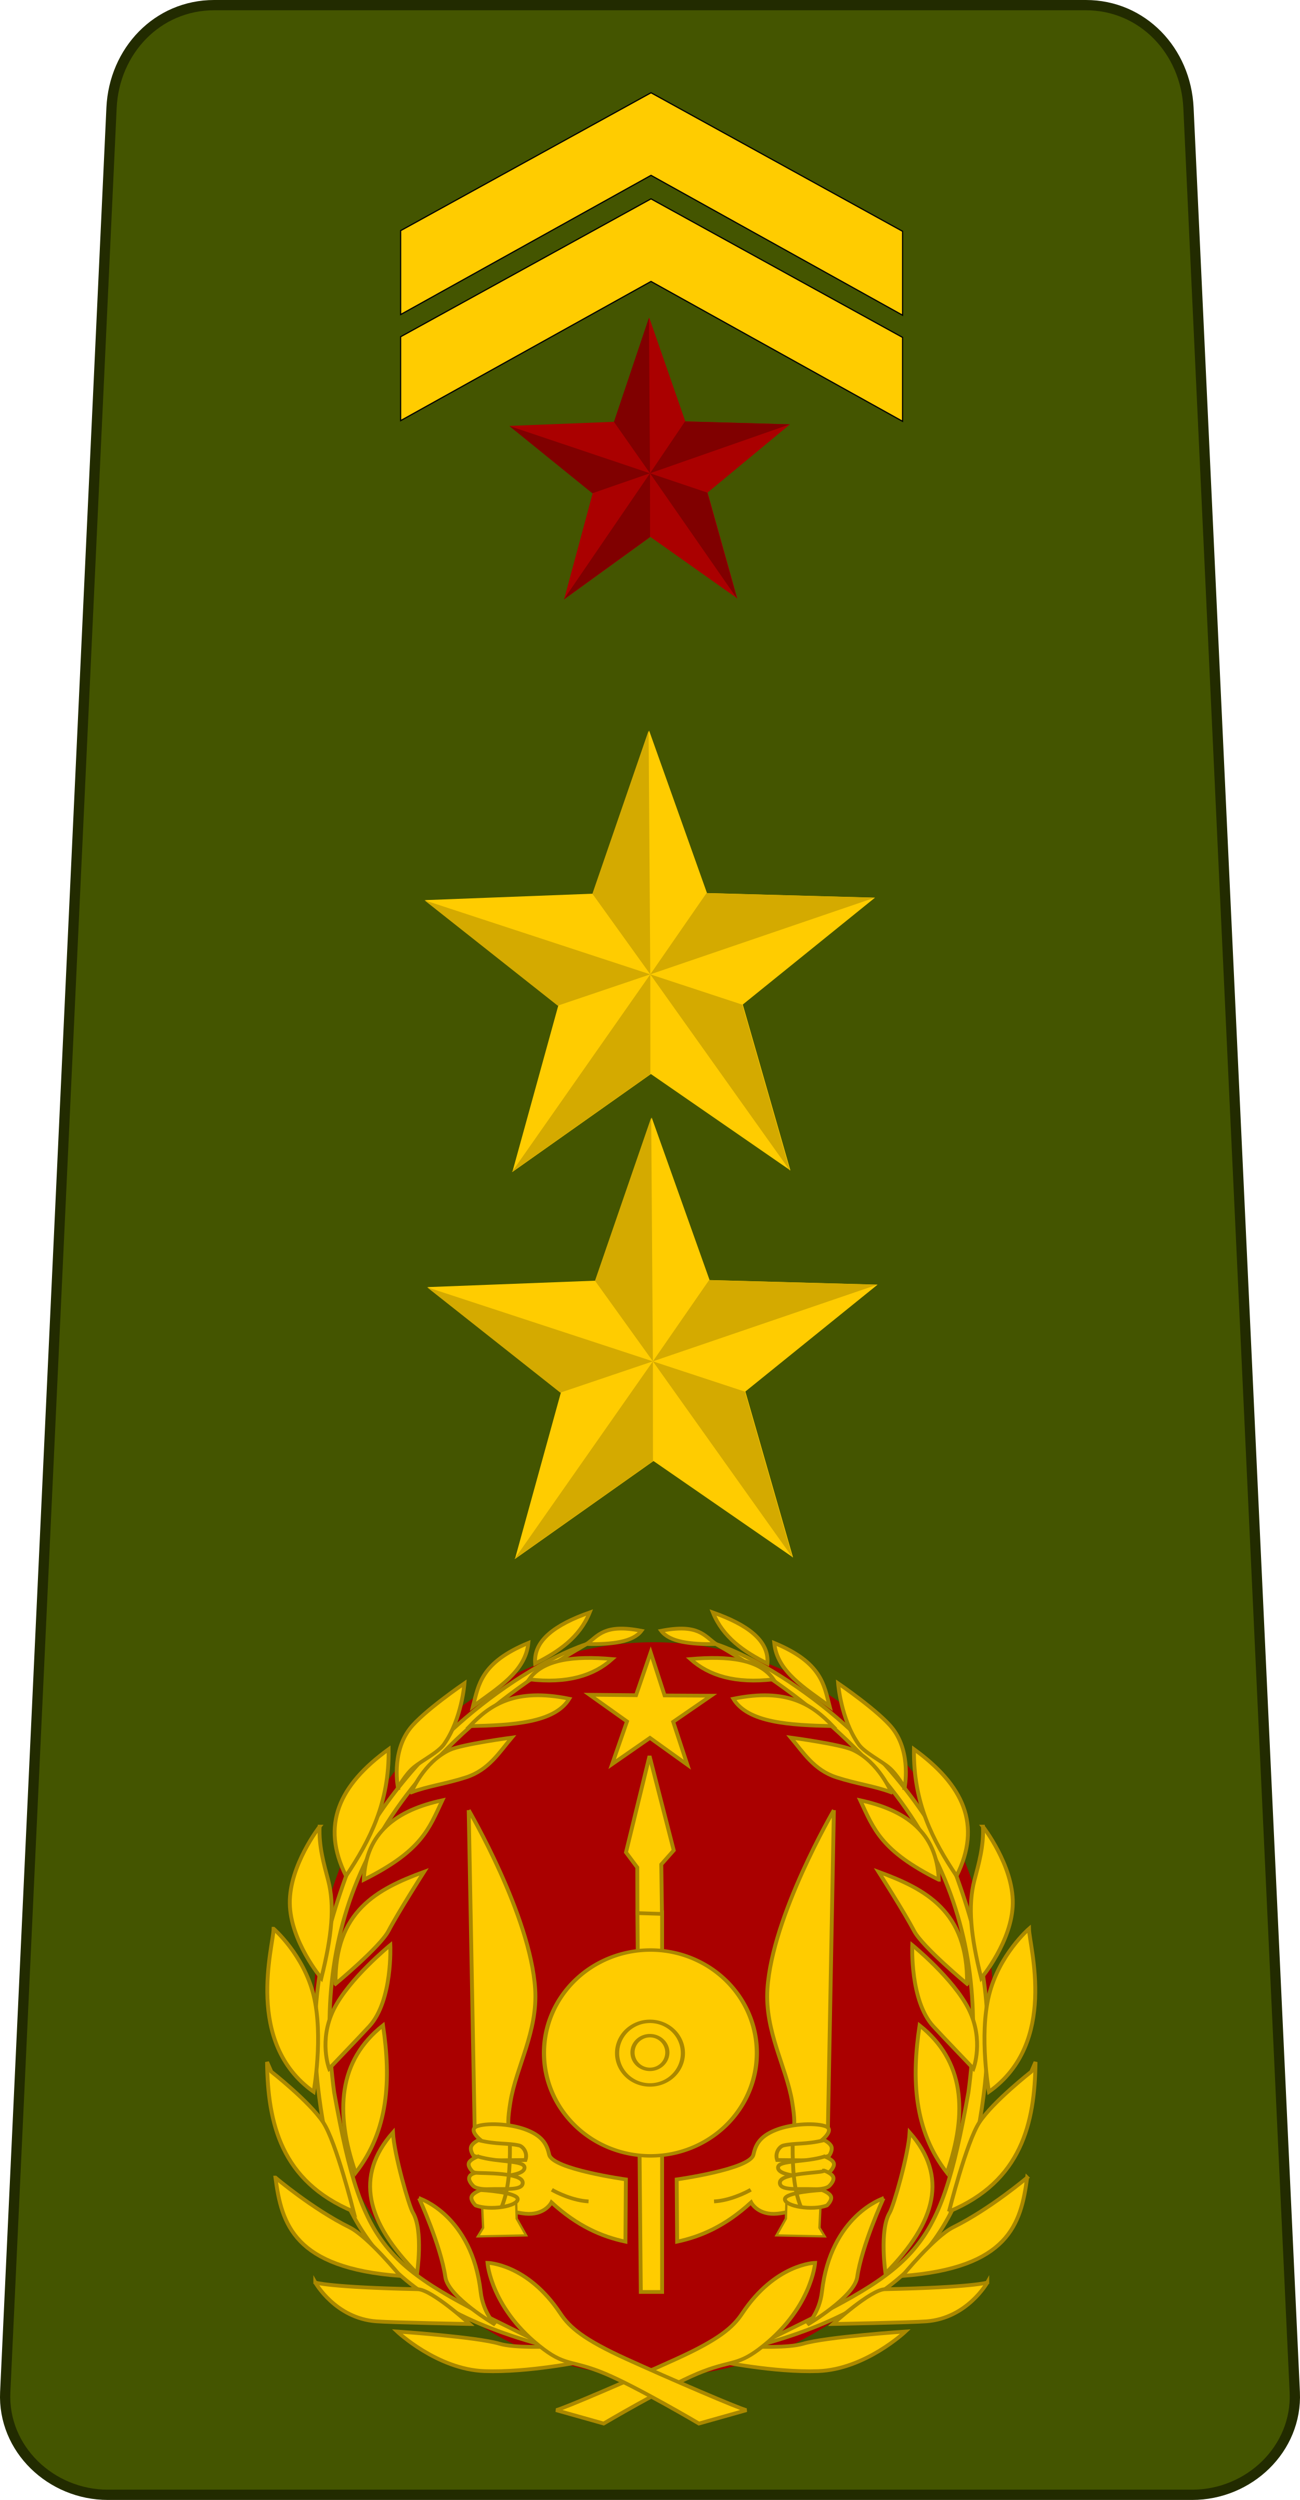
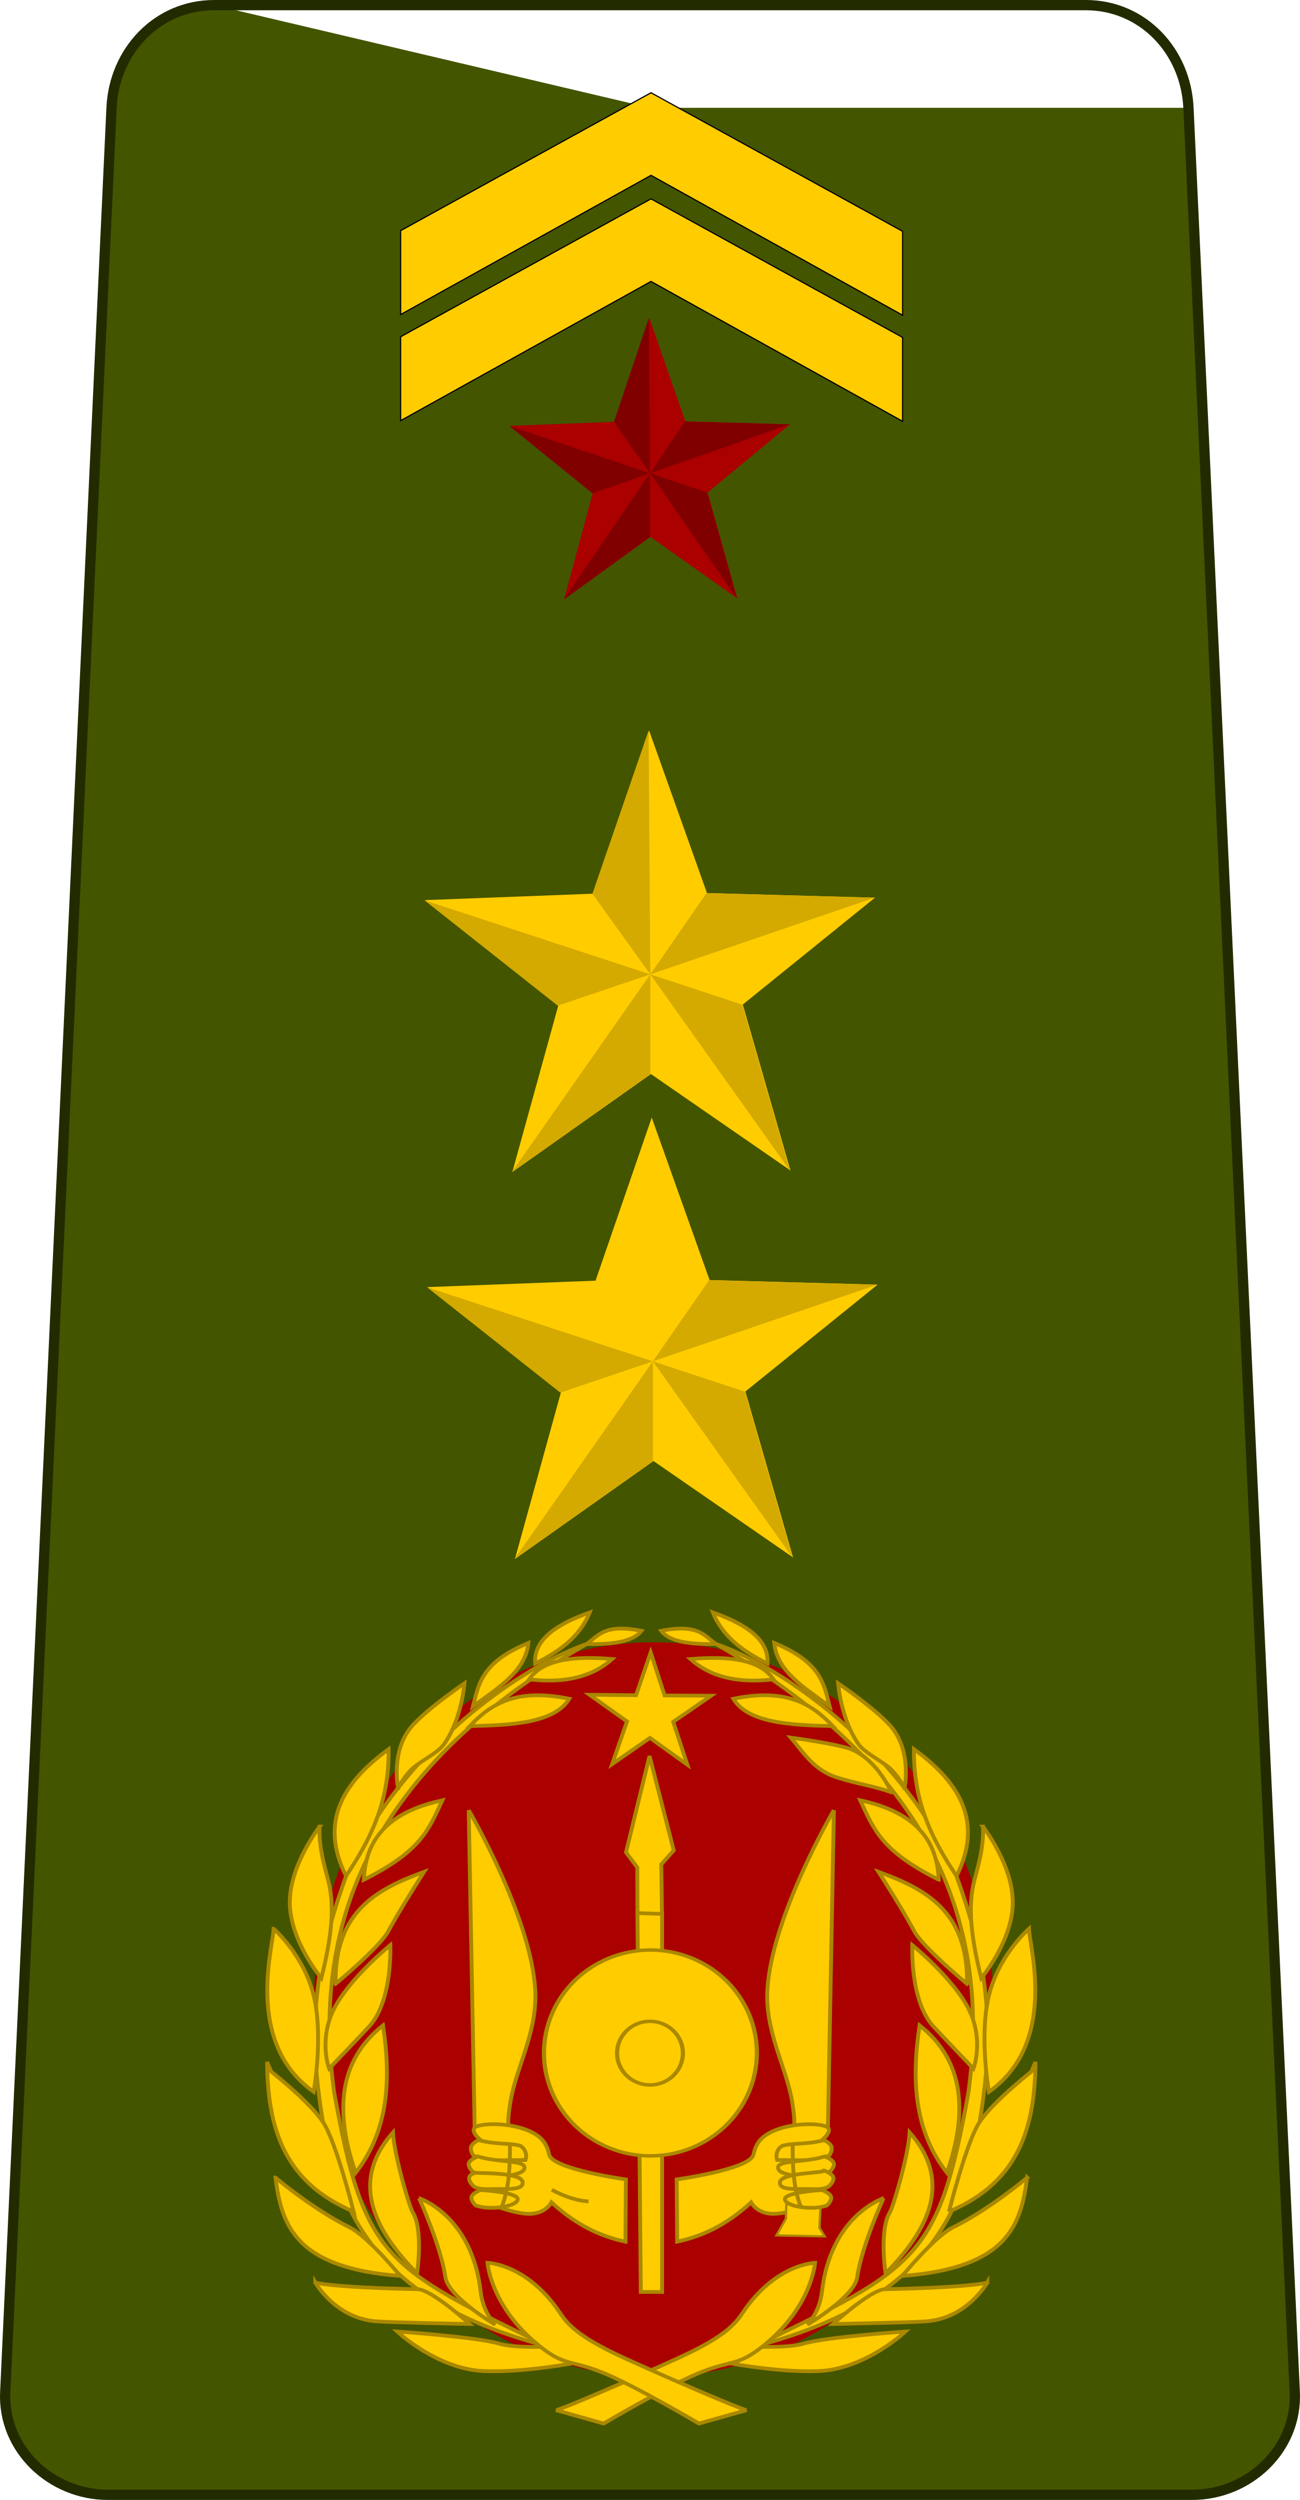
<svg xmlns="http://www.w3.org/2000/svg" xmlns:ns1="http://www.inkscape.org/namespaces/inkscape" xmlns:ns2="http://sodipodi.sourceforge.net/DTD/sodipodi-0.dtd" version="1.0" width="540.447" height="1038.933" id="svg2" ns1:version="0.92.1 r15371" ns2:docname="Djibouti-Army-OF-5.svg">
  <ns2:namedview pagecolor="#ffffff" bordercolor="#666666" borderopacity="1" objecttolerance="10" gridtolerance="10" guidetolerance="10" ns1:pageopacity="0" ns1:pageshadow="2" ns1:window-width="1366" ns1:window-height="705" id="namedview76" showgrid="false" ns1:zoom="0.52197488" ns1:cx="199.58107" ns1:cy="633.17028" ns1:window-x="-8" ns1:window-y="-8" ns1:window-maximized="1" ns1:current-layer="svg2" />
  <defs id="defs5">
    <ns1:perspective ns2:type="inkscape:persp3d" ns1:vp_x="0 : 109.5 : 1" ns1:vp_y="0 : 1000 : 0" ns1:vp_z="200 : 109.5 : 1" ns1:persp3d-origin="100 : 73 : 1" id="perspective80" />
    <ns1:perspective id="perspective3666" ns1:persp3d-origin="0.5 : 0.33333333 : 1" ns1:vp_z="1 : 0.5 : 1" ns1:vp_y="0 : 1000 : 0" ns1:vp_x="0 : 0.5 : 1" ns2:type="inkscape:persp3d" />
    <ns1:perspective id="perspective3680" ns1:persp3d-origin="0.5 : 0.33333333 : 1" ns1:vp_z="1 : 0.5 : 1" ns1:vp_y="0 : 1000 : 0" ns1:vp_x="0 : 0.5 : 1" ns2:type="inkscape:persp3d" />
  </defs>
  <path id="path4954" d="m 17.005,667.141 -4.063,91.036 c -0.043,0.92 0.412,1.686 0.432,2.592 L 269.556,606.65 526.953,761.503 c 0.047,-1.156 0.605,-2.145 0.552,-3.325 l -4.031,-90.203 -253.918,-152.761 z" style="fill:#ffcc00;fill-rule:evenodd;stroke:#000000;stroke-width:1.254;stroke-linecap:butt;stroke-linejoin:miter;stroke-miterlimit:4;stroke-dasharray:none;stroke-opacity:1" ns1:connector-curvature="0" />
-   <path ns2:nodetypes="ccssscssscccc" ns1:connector-curvature="0" id="path4816" d="m 89.034,2.133 v 0 c -23.637,0 -41.568,19.055 -42.667,42.667 L 2.176,994.133 c -1.099,23.612 19.029,42.667 42.667,42.667 H 270.223 495.604 c 23.637,0 43.766,-19.055 42.667,-42.667 L 494.08,44.8 C 492.981,21.188 475.051,2.133 451.413,2.133 v 0 H 270.223 Z" style="opacity:1;fill:#445500;fill-opacity:1;stroke:none;stroke-width:17.067;stroke-linecap:round;stroke-linejoin:round;stroke-miterlimit:4;stroke-dasharray:none;stroke-dashoffset:0;stroke-opacity:1" />
+   <path ns2:nodetypes="ccssscssscccc" ns1:connector-curvature="0" id="path4816" d="m 89.034,2.133 v 0 c -23.637,0 -41.568,19.055 -42.667,42.667 L 2.176,994.133 c -1.099,23.612 19.029,42.667 42.667,42.667 H 270.223 495.604 c 23.637,0 43.766,-19.055 42.667,-42.667 L 494.08,44.8 v 0 H 270.223 Z" style="opacity:1;fill:#445500;fill-opacity:1;stroke:none;stroke-width:17.067;stroke-linecap:round;stroke-linejoin:round;stroke-miterlimit:4;stroke-dasharray:none;stroke-dashoffset:0;stroke-opacity:1" />
  <path style="opacity:1;fill:none;fill-opacity:1;stroke:none;stroke-width:17.067;stroke-linecap:round;stroke-linejoin:round;stroke-miterlimit:4;stroke-dasharray:none;stroke-dashoffset:0;stroke-opacity:1" d="m 89.034,2.133 v 0 c -23.637,0 -41.568,19.055 -42.667,42.667 L 2.176,994.133 c -1.099,23.612 19.029,42.667 42.667,42.667 H 270.223 495.604 c 23.637,0 43.766,-19.055 42.667,-42.667 L 494.08,44.8 C 492.981,21.188 475.051,2.133 451.413,2.133 v 0 H 270.223 Z" id="path4950" ns1:connector-curvature="0" ns2:nodetypes="ccssscssscccc" />
  <g id="g4647" style="stroke:#aa8800" transform="matrix(1.609,0,0,1.555,109.5,668.088)">
    <ellipse ry="98.146" rx="87.849" cy="107.405" cx="100.819" id="path4572" style="fill:#aa0000;fill-opacity:1;stroke:none;stroke-width:1.077;stroke-linecap:square;stroke-linejoin:miter;stroke-miterlimit:4;stroke-dasharray:none;stroke-opacity:1" />
    <path ns2:nodetypes="csssccc" ns1:connector-curvature="0" id="path4555-8" d="m 116.933,9.739 c 10.467,3.676 23.055,12.125 33.184,21.458 14.161,13.049 24.774,28.512 29.156,41.127 7.292,20.989 9.416,37.477 6.751,58.523 -4.09,32.304 -15.737,54.886 -59.198,66.673 42.165,-21.293 47.554,-23.271 55.334,-67.929 5.56,-42.241 -6.765,-84.92 -65.227,-119.852 z" style="fill:#ffcc00;fill-opacity:1;stroke:#aa8800;stroke-width:1px;stroke-linecap:butt;stroke-linejoin:miter;stroke-opacity:1" />
    <path ns2:nodetypes="csssccc" ns1:connector-curvature="0" id="path4555" d="M 83.515,9.739 C 73.048,13.415 60.461,21.864 50.332,31.198 36.17,44.246 25.558,59.709 21.175,72.325 c -7.292,20.989 -9.416,37.477 -6.751,58.523 4.09,32.304 15.737,54.886 59.198,66.673 C 31.457,176.227 26.068,174.25 18.288,129.591 12.728,87.35 25.053,44.671 83.515,9.739 Z" style="fill:#ffcc00;fill-opacity:1;stroke:#aa8800;stroke-width:1px;stroke-linecap:butt;stroke-linejoin:miter;stroke-opacity:1" />
    <path id="path3278" style="fill:#ffcc00;fill-opacity:1;fill-rule:evenodd;stroke:#aa8800;stroke-width:1;stroke-linecap:butt;stroke-linejoin:miter;stroke-miterlimit:4;stroke-dasharray:none;stroke-opacity:1" d="M 174.497,72.73 C 174.027,60.059 165.971,54.13 154.208,51.497 c 3.492,7.691 5.322,13.496 20.289,21.233 z" ns1:connector-curvature="0" />
    <path id="path2193" style="fill:#ffcc00;fill-opacity:1;fill-rule:evenodd;stroke:#aa8800;stroke-width:1;stroke-linecap:butt;stroke-linejoin:miter;stroke-miterlimit:4;stroke-dasharray:none;stroke-opacity:1" d="m 96.633,81.204 0.88,101.696 h 5.503 V 81.425 Z" ns1:connector-curvature="0" />
    <path id="path3222" style="fill:#ffcc00;fill-opacity:1;fill-rule:evenodd;stroke:#aa8800;stroke-width:1px;stroke-linecap:butt;stroke-linejoin:miter;stroke-opacity:1" d="m 147.399,54.13 -1.541,85.187 -9.685,-0.22 c 0,0 1.926,2.256 0.44,-7.044 -1.486,-9.3 -7.099,-18.82 -6.383,-30.157 1.239,-19.627 17.169,-47.766 17.169,-47.766 z" ns1:connector-curvature="0" />
    <path transform="matrix(8.039,0,0,6.857,319.052,-483.222)" id="path2196" style="fill:#ffcc00;fill-opacity:1;fill-rule:nonzero;stroke:#aa8800;stroke-width:0.135;stroke-linecap:round;stroke-linejoin:round;stroke-miterlimit:4;stroke-dasharray:none;stroke-opacity:1" d="m -23.828,87.829 a 3.421,4.011 0 1 1 -6.842,0 3.421,4.011 0 1 1 6.842,0 z" ns1:connector-curvature="0" />
    <path id="path3224" style="fill:#ffcc00;fill-opacity:1;fill-rule:evenodd;stroke:#aa8800;stroke-width:1px;stroke-linecap:butt;stroke-linejoin:miter;stroke-opacity:1" d="m 144.3,142.326 c 0,0 3.273,-2.713 1.062,-3.657 -2.212,-0.944 -8.493,-0.885 -12.976,0.944 -4.482,1.828 -5.258,4.326 -5.78,6.606 -0.894,3.901 -19.817,6.606 -19.817,6.606 l 0.118,16.632 c 6.112,-1.361 12.368,-4.108 19.109,-10.498 0,0 1.504,3.126 5.898,3.067 4.394,-0.059 11.678,-3.303 11.678,-3.303 z" ns1:connector-curvature="0" />
    <path id="path3226" style="fill:#ffcc00;fill-opacity:1;fill-rule:evenodd;stroke:none;stroke-width:1px;stroke-linecap:butt;stroke-linejoin:miter;stroke-opacity:1" d="m 142.337,79.884 -1.101,57.011 c 0,0 -0.569,-5.417 -1.101,-7.924 -0.868,-4.094 -5.613,-18.985 -5.503,-27.955 0.147,-12.283 7.704,-21.132 7.704,-21.132 z" ns1:connector-curvature="0" />
    <path id="path3228" style="fill:#ffcc00;fill-opacity:1;fill-rule:evenodd;stroke:#aa8800;stroke-width:0.6;stroke-linecap:butt;stroke-linejoin:miter;stroke-miterlimit:4;stroke-dasharray:none;stroke-opacity:1" d="m 143.945,159.786 -0.271,5.962 1.355,2.304 -12.466,-0.271 2.439,-4.471 0.136,-4.336 z" ns1:connector-curvature="0" />
    <path id="path3230" style="fill:none;fill-opacity:0.75;fill-rule:evenodd;stroke:#aa8800;stroke-width:0;stroke-linecap:butt;stroke-linejoin:miter;stroke-miterlimit:4;stroke-dasharray:none;stroke-opacity:1" d="m 144.622,167.781 -9.485,-6.775" ns1:connector-curvature="0" />
-     <path id="path3232" style="fill:none;fill-opacity:0.75;fill-rule:evenodd;stroke:#aa8800;stroke-width:1px;stroke-linecap:butt;stroke-linejoin:miter;stroke-opacity:1" d="m 125.923,155.586 c -1.325,0.793 -5.464,2.906 -9.485,3.116" ns1:connector-curvature="0" />
    <path id="path3234" style="fill:#ffcc00;fill-opacity:1;fill-rule:evenodd;stroke:#aa8800;stroke-width:1px;stroke-linecap:butt;stroke-linejoin:miter;stroke-opacity:1" d="m 144.889,142.326 c -4.747,1.223 -7.47,0.707 -10.498,1.416 -0.977,0.229 -2.306,1.901 -1.651,3.893 l 10.027,0.118 3.421,-1.298 c 0,0 0.914,-1.327 0.59,-2.359 -0.324,-1.032 -1.887,-1.769 -1.887,-1.769 z" ns1:connector-curvature="0" />
    <path id="path3236" style="fill:#ffcc00;fill-opacity:1;fill-rule:evenodd;stroke:#aa8800;stroke-width:1px;stroke-linecap:butt;stroke-linejoin:miter;stroke-opacity:1" d="m 145.007,146.691 c -5.078,1.655 -11.982,0.931 -12.032,2.949 -0.067,2.706 9.909,2.477 9.909,2.477 l 3.421,-1.298 c 0,0 1.386,-1.327 1.062,-2.359 -0.324,-1.032 -2.359,-1.769 -2.359,-1.769 z" ns1:connector-curvature="0" />
    <path id="path3238" style="fill:#ffcc00;fill-opacity:1;fill-rule:evenodd;stroke:#aa8800;stroke-width:1px;stroke-linecap:butt;stroke-linejoin:miter;stroke-opacity:1" d="m 144.889,150.465 c 0,0.7 -11.332,0.471 -11.442,3.185 -0.093,2.282 4.612,1.609 8.729,1.769 3.19,0.124 4.011,-0.826 4.011,-0.826 0,0 1.386,-1.327 1.062,-2.359 -0.324,-1.032 -2.359,-1.769 -2.359,-1.769 z" ns1:connector-curvature="0" />
    <path id="path3240" style="fill:#ffcc00;fill-opacity:1;fill-rule:evenodd;stroke:#aa8800;stroke-width:1px;stroke-linecap:butt;stroke-linejoin:miter;stroke-opacity:1" d="m 144.3,155.656 c 0,0 -9.657,0.553 -9.555,2.477 0.1,1.891 7.079,3.083 10.852,1.651 0,0 1.386,-1.327 1.062,-2.359 -0.324,-1.032 -2.359,-1.769 -2.359,-1.769 z" ns1:connector-curvature="0" />
    <path id="path3242" style="fill:none;fill-opacity:0.75;fill-rule:evenodd;stroke:#aa8800;stroke-width:1px;stroke-linecap:butt;stroke-linejoin:miter;stroke-opacity:1" d="m 136.75,143.624 c -0.043,6.13 0.295,11.944 2.123,16.514" ns1:connector-curvature="0" />
    <path id="path3246" style="fill:#ffcc00;fill-opacity:1;fill-rule:evenodd;stroke:#aa8800;stroke-width:1;stroke-linecap:butt;stroke-linejoin:miter;stroke-miterlimit:4;stroke-dasharray:none;stroke-opacity:1" d="m 126.827,197.52 c 0,0 8.733,0.408 12.608,-0.778 6.019,-1.843 26.46,-3.269 26.46,-3.269 0,0 -10.353,10.121 -22.569,10.584 -11.285,0.428 -25.682,-2.646 -25.682,-2.646 z" ns1:connector-curvature="0" />
    <path id="path3244" style="fill:#ffcc00;fill-opacity:1;fill-rule:evenodd;stroke:#aa8800;stroke-width:1;stroke-linecap:butt;stroke-linejoin:miter;stroke-miterlimit:4;stroke-dasharray:none;stroke-opacity:1" d="m 75.618,214.486 c 1.323,-0.156 20.082,-8.512 31.057,-13.683 10.975,-5.171 14.633,-8.4 17.038,-12.155 8.532,-13.316 18.834,-13.541 18.834,-13.541 0,0 -0.883,12.566 -14.631,23.192 -5.74,4.436 -7.491,2.841 -15.784,6.44 -8.293,3.599 -24.218,13.327 -24.218,13.327 z" ns1:connector-curvature="0" />
    <path id="path3248" style="fill:#ffcc00;fill-opacity:1;fill-rule:evenodd;stroke:#aa8800;stroke-width:1;stroke-linecap:butt;stroke-linejoin:miter;stroke-miterlimit:4;stroke-dasharray:none;stroke-opacity:1" d="m 160.22,157.853 c 0,0 -5.6,12.587 -6.794,21.098 -0.745,5.306 -12.873,12.694 -12.873,12.694 0,0 3.145,-3.213 3.755,-8.761 2.28,-20.559 15.913,-25.031 15.913,-25.031 z" ns1:connector-curvature="0" />
    <path id="path3250" style="fill:#ffcc00;fill-opacity:1;fill-rule:evenodd;stroke:#aa8800;stroke-width:1;stroke-linecap:butt;stroke-linejoin:miter;stroke-miterlimit:4;stroke-dasharray:none;stroke-opacity:1" d="m 187.039,180.381 c 0,0 -5.15,9.538 -15.734,10.37 -3.978,0.313 -24.137,0.715 -24.137,0.715 0,0 9.767,-9.218 13.41,-9.297 22.926,-0.499 26.461,-1.788 26.461,-1.788 z" ns1:connector-curvature="0" />
    <path id="path3252" style="fill:#ffcc00;fill-opacity:1;fill-rule:evenodd;stroke:#aa8800;stroke-width:1;stroke-linecap:butt;stroke-linejoin:miter;stroke-miterlimit:4;stroke-dasharray:none;stroke-opacity:1" d="m 197.332,152.334 c -1.573,12.408 -4.781,24.166 -32.249,26.287 0,0 8.279,-10.512 13.144,-13.008 9.593,-4.923 19.106,-13.279 19.106,-13.279 z" ns1:connector-curvature="0" />
    <path id="path3254" style="fill:#ffcc00;fill-opacity:1;fill-rule:evenodd;stroke:#aa8800;stroke-width:1;stroke-linecap:butt;stroke-linejoin:miter;stroke-miterlimit:4;stroke-dasharray:none;stroke-opacity:1" d="m 166.98,140.274 c 9.916,11.662 6.971,23.84 -6.233,37.669 0,0 -1.675,-11.484 1.084,-16.26 1,-1.731 4.841,-15.485 5.149,-21.409 z" ns1:connector-curvature="0" />
    <path id="path3256" style="fill:#ffcc00;fill-opacity:1;fill-rule:evenodd;stroke:#aa8800;stroke-width:1;stroke-linecap:butt;stroke-linejoin:miter;stroke-miterlimit:4;stroke-dasharray:none;stroke-opacity:1" d="m 177.142,161.412 c 18.788,-8.084 22.165,-23.663 22.358,-39.973 l -1.084,2.575 c 0,0 -9.855,7.985 -13.415,13.55 -3.337,5.218 -7.859,23.848 -7.859,23.848 z" ns1:connector-curvature="0" />
    <path id="path3258" style="fill:#ffcc00;fill-opacity:1;fill-rule:evenodd;stroke:#aa8800;stroke-width:1;stroke-linecap:butt;stroke-linejoin:miter;stroke-miterlimit:4;stroke-dasharray:none;stroke-opacity:1" d="m 197.807,85.827 c 0.091,4.795 7.592,30.458 -10.346,43.584 0,0 -2.586,-14.858 0,-25.754 2.586,-10.896 10.346,-17.83 10.346,-17.83 z" ns1:connector-curvature="0" />
    <path id="path3260" style="fill:#ffcc00;fill-opacity:1;fill-rule:evenodd;stroke:#aa8800;stroke-width:1;stroke-linecap:butt;stroke-linejoin:miter;stroke-miterlimit:4;stroke-dasharray:none;stroke-opacity:1" d="m 185.921,58.532 c 0,0 7.814,10.346 7.704,20.471 -0.11,10.126 -8.144,20.031 -8.144,20.031 -2.722,-11.222 -3.509,-19.331 -1.761,-26.194 1.115,-4.38 2.432,-9.056 2.201,-14.308 z" ns1:connector-curvature="0" />
    <path id="path3262" style="fill:#ffcc00;fill-opacity:1;fill-rule:evenodd;stroke:#aa8800;stroke-width:1;stroke-linecap:butt;stroke-linejoin:miter;stroke-miterlimit:4;stroke-dasharray:none;stroke-opacity:1" d="m 179.097,71.739 c 6.598,-13.682 1.756,-24.323 -11.006,-33.899 -0.195,14.276 4.79,24.285 11.006,33.899 z" ns1:connector-curvature="0" />
    <path id="path3264" style="fill:#ffcc00;fill-opacity:1;fill-rule:evenodd;stroke:#aa8800;stroke-width:1;stroke-linecap:butt;stroke-linejoin:miter;stroke-miterlimit:4;stroke-dasharray:none;stroke-opacity:1" d="m 165.669,48.186 c 0,0 1.827,-9.278 -3.082,-15.849 -3.412,-4.568 -14.088,-12.107 -14.088,-12.107 0,0 0.655,9.518 5.283,16.289 1.486,2.174 5.558,4.265 7.773,6.143 2.215,1.878 4.114,5.524 4.114,5.524 z" ns1:connector-curvature="0" />
    <path id="path3266" style="fill:#ffcc00;fill-opacity:1;fill-rule:evenodd;stroke:#aa8800;stroke-width:1;stroke-linecap:butt;stroke-linejoin:miter;stroke-miterlimit:4;stroke-dasharray:none;stroke-opacity:1" d="M 131.991,9.445 C 144.243,14.701 144.842,20.57 146.299,26.394 139.952,21.533 132.709,17.121 131.991,9.445 Z" ns1:connector-curvature="0" />
    <path id="path3268" style="fill:#ffcc00;fill-opacity:1;fill-rule:evenodd;stroke:#aa8800;stroke-width:1;stroke-linecap:butt;stroke-linejoin:miter;stroke-miterlimit:4;stroke-dasharray:none;stroke-opacity:1" d="m 130.23,14.948 c -6.086,-3.159 -11.492,-6.998 -14.088,-13.647 8.89,3.239 14.568,7.481 14.088,13.647 z" ns1:connector-curvature="0" />
    <path id="path3270" style="fill:#ffcc00;fill-opacity:1;fill-rule:evenodd;stroke:#aa8800;stroke-width:1;stroke-linecap:butt;stroke-linejoin:miter;stroke-miterlimit:4;stroke-dasharray:none;stroke-opacity:1" d="m 116.933,9.739 c -3.055,-2.238 -4.534,-5.479 -14.155,-3.539 2.172,2.999 7.604,3.668 14.155,3.539 z" ns1:connector-curvature="0" />
    <path id="path3272" style="fill:#ffcc00;fill-opacity:1;fill-rule:evenodd;stroke:#aa8800;stroke-width:1;stroke-linecap:butt;stroke-linejoin:miter;stroke-miterlimit:4;stroke-dasharray:none;stroke-opacity:1" d="m 131.796,19.176 c -3.578,-5.387 -11.627,-6.303 -21.469,-5.426 4.798,4.462 11.642,6.622 21.469,5.426 z" ns1:connector-curvature="0" />
    <path id="path3274" style="fill:#ffcc00;fill-opacity:1;fill-rule:evenodd;stroke:#aa8800;stroke-width:1;stroke-linecap:butt;stroke-linejoin:miter;stroke-miterlimit:4;stroke-dasharray:none;stroke-opacity:1" d="m 147.131,31.68 c -11.191,-0.255 -21.934,-0.884 -25.715,-7.314 13.971,-2.961 20.442,1.577 25.715,7.314 z" ns1:connector-curvature="0" />
    <path id="path3276" style="fill:#ffcc00;fill-opacity:1;fill-rule:evenodd;stroke:#aa8800;stroke-width:1;stroke-linecap:butt;stroke-linejoin:miter;stroke-miterlimit:4;stroke-dasharray:none;stroke-opacity:1" d="m 162.23,49.374 c 0,0 -3.199,-8.093 -9.909,-11.324 -3.185,-1.533 -16.043,-3.303 -16.043,-3.303 3.19,3.91 5.936,8.645 11.796,10.616 5.141,1.729 10.036,2.374 14.155,4.011 z" ns1:connector-curvature="0" />
    <path id="path3280" style="fill:#ffcc00;fill-opacity:1;fill-rule:evenodd;stroke:#aa8800;stroke-width:1;stroke-linecap:butt;stroke-linejoin:miter;stroke-miterlimit:4;stroke-dasharray:none;stroke-opacity:1" d="m 181.811,100.568 c 0.261,-19.454 -10.767,-25.361 -22.884,-29.962 0,0 6.731,10.912 9.201,15.807 2.137,4.235 13.683,14.155 13.683,14.155 z" ns1:connector-curvature="0" />
    <path id="path3282" style="fill:#ffcc00;fill-opacity:1;fill-rule:evenodd;stroke:#aa8800;stroke-width:1;stroke-linecap:butt;stroke-linejoin:miter;stroke-miterlimit:4;stroke-dasharray:none;stroke-opacity:1" d="m 183.462,123.217 c 0,0 2.772,-7.549 -1.18,-15.807 -3.952,-8.257 -14.627,-17.222 -14.627,-17.222 0,0 -0.646,14.854 5.426,21.705 2.3,2.595 10.38,11.324 10.38,11.324 z" ns1:connector-curvature="0" />
    <path id="path3284" style="fill:#ffcc00;fill-opacity:1;fill-rule:evenodd;stroke:#aa8800;stroke-width:1;stroke-linecap:butt;stroke-linejoin:miter;stroke-miterlimit:4;stroke-dasharray:none;stroke-opacity:1" d="m 169.543,111.657 c 11.513,9.403 12.528,23.084 7.078,39.399 -8.531,-11.318 -9.183,-24.953 -7.078,-39.399 z" ns1:connector-curvature="0" />
    <path id="path2189" style="fill:#ffcc00;fill-opacity:1;fill-rule:evenodd;stroke:#aa8800;stroke-width:1;stroke-linecap:butt;stroke-linejoin:miter;stroke-miterlimit:4;stroke-dasharray:none;stroke-opacity:1" d="m 99.767,39.67 -6.079,25.746 2.916,4.03 0.041,12.199 6.34,0.22 -0.179,-13.231 3.218,-3.755 z" ns1:connector-curvature="0" />
    <path id="path2195" style="fill:#ffcc00;fill-opacity:1;fill-rule:nonzero;stroke:#aa8800;stroke-width:0.526;stroke-linecap:round;stroke-linejoin:miter;stroke-miterlimit:4;stroke-dasharray:none;stroke-opacity:1" transform="matrix(1.899,0,0,1.901,254.543,-83.999)" d="m -76.361,66.277 -5.084,-3.774 -5.144,3.691 2.018,-6.001 -5.1,-3.752 6.331,0.065 1.992,-6.01 1.895,6.041 6.331,0.037 -5.16,3.669 z" ns1:connector-curvature="0" />
    <path id="path2161" style="fill:#ffcc00;fill-opacity:1;fill-rule:evenodd;stroke:#aa8800;stroke-width:1px;stroke-linecap:butt;stroke-linejoin:miter;stroke-opacity:1" d="m 53.049,54.13 1.541,85.187 9.685,-0.22 c 0,0 -1.926,2.256 -0.44,-7.044 1.486,-9.3 7.099,-18.82 6.383,-30.157 -1.239,-19.627 -17.169,-47.766 -17.169,-47.766 z" ns1:connector-curvature="0" />
    <path id="path2176" style="fill:#ffcc00;fill-opacity:1;fill-rule:evenodd;stroke:#aa8800;stroke-width:1px;stroke-linecap:butt;stroke-linejoin:miter;stroke-opacity:1" d="m 56.149,142.326 c 0,0 -3.273,-2.713 -1.062,-3.657 2.212,-0.944 8.493,-0.885 12.976,0.944 4.482,1.828 5.258,4.326 5.78,6.606 0.894,3.901 19.817,6.606 19.817,6.606 l -0.118,16.632 C 87.43,168.096 81.174,165.349 74.433,158.958 c 0,0 -1.504,3.126 -5.898,3.067 -4.394,-0.059 -11.678,-3.303 -11.678,-3.303 z" ns1:connector-curvature="0" />
    <path id="path2163" style="fill:#ffcc00;fill-opacity:1;fill-rule:evenodd;stroke:none;stroke-width:1px;stroke-linecap:butt;stroke-linejoin:miter;stroke-opacity:1" d="M 58.112,79.884 59.212,136.895 c 0,0 0.569,-5.417 1.101,-7.924 0.868,-4.094 5.613,-18.985 5.503,-27.955 C 65.669,88.732 58.112,79.884 58.112,79.884 Z" ns1:connector-curvature="0" />
-     <path id="path2165" style="fill:#ffcc00;fill-opacity:1;fill-rule:evenodd;stroke:#aa8800;stroke-width:0.6;stroke-linecap:butt;stroke-linejoin:miter;stroke-miterlimit:4;stroke-dasharray:none;stroke-opacity:1" d="m 56.504,159.786 0.271,5.962 -1.355,2.304 12.466,-0.271 -2.439,-4.471 -0.136,-4.336 z" ns1:connector-curvature="0" />
    <path id="path2167" style="fill:none;fill-opacity:0.75;fill-rule:evenodd;stroke:#aa8800;stroke-width:0;stroke-linecap:butt;stroke-linejoin:miter;stroke-miterlimit:4;stroke-dasharray:none;stroke-opacity:1" d="m 55.826,167.781 9.485,-6.775" ns1:connector-curvature="0" />
    <path id="path2169" style="fill:none;fill-opacity:0.75;fill-rule:evenodd;stroke:#aa8800;stroke-width:1px;stroke-linecap:butt;stroke-linejoin:miter;stroke-opacity:1" d="m 74.525,155.586 c 1.325,0.793 5.464,2.906 9.485,3.116" ns1:connector-curvature="0" />
    <path id="path2166" style="fill:#ffcc00;fill-opacity:1;fill-rule:evenodd;stroke:#aa8800;stroke-width:1px;stroke-linecap:butt;stroke-linejoin:miter;stroke-opacity:1" d="m 55.559,142.326 c 4.747,1.223 7.47,0.707 10.498,1.416 0.977,0.229 2.306,1.901 1.651,3.893 l -10.027,0.118 -3.421,-1.298 c 0,0 -0.914,-1.327 -0.59,-2.359 0.324,-1.032 1.887,-1.769 1.887,-1.769 z" ns1:connector-curvature="0" />
    <path id="path2168" style="fill:#ffcc00;fill-opacity:1;fill-rule:evenodd;stroke:#aa8800;stroke-width:1px;stroke-linecap:butt;stroke-linejoin:miter;stroke-opacity:1" d="m 55.441,146.691 c 5.078,1.655 11.982,0.931 12.032,2.949 0.067,2.706 -9.909,2.477 -9.909,2.477 l -3.421,-1.298 c 0,0 -1.386,-1.327 -1.062,-2.359 0.324,-1.032 2.359,-1.769 2.359,-1.769 z" ns1:connector-curvature="0" />
    <path ns2:nodetypes="csscsc" ns1:connector-curvature="0" id="path2170" style="fill:#ffcc00;fill-opacity:1;fill-rule:evenodd;stroke:#aa8800;stroke-width:1px;stroke-linecap:butt;stroke-linejoin:miter;stroke-opacity:1" d="m 54.966,151.058 c 1.572,0.147 11.925,-0.121 12.035,2.592 0.093,2.282 -4.612,1.609 -8.729,1.769 -3.19,0.124 -4.011,-0.826 -4.011,-0.826 0,0 -1.386,-1.327 -1.062,-2.359 0.324,-1.032 1.767,-1.177 1.767,-1.177 z" />
    <path id="path2172" style="fill:#ffcc00;fill-opacity:1;fill-rule:evenodd;stroke:#aa8800;stroke-width:1px;stroke-linecap:butt;stroke-linejoin:miter;stroke-opacity:1" d="m 56.149,155.656 c 0,0 9.657,0.553 9.555,2.477 -0.1,1.891 -7.079,3.083 -10.852,1.651 0,0 -1.386,-1.327 -1.062,-2.359 0.324,-1.032 2.359,-1.769 2.359,-1.769 z" ns1:connector-curvature="0" />
    <path id="path2174" style="fill:none;fill-opacity:0.75;fill-rule:evenodd;stroke:#aa8800;stroke-width:1px;stroke-linecap:butt;stroke-linejoin:miter;stroke-opacity:1" d="m 63.698,143.624 c 0.043,6.13 -0.295,11.944 -2.123,16.514" ns1:connector-curvature="0" />
    <path id="path2180" style="fill:#ffcc00;fill-opacity:1;fill-rule:evenodd;stroke:#aa8800;stroke-width:1;stroke-linecap:butt;stroke-linejoin:miter;stroke-miterlimit:4;stroke-dasharray:none;stroke-opacity:1" d="m 73.622,197.52 c 0,0 -8.733,0.408 -12.608,-0.778 -6.019,-1.843 -26.46,-3.269 -26.46,-3.269 0,0 10.353,10.121 22.569,10.584 11.285,0.428 25.682,-2.646 25.682,-2.646 z" ns1:connector-curvature="0" />
    <path id="path2178" style="fill:#ffcc00;fill-opacity:1;fill-rule:evenodd;stroke:#aa8800;stroke-width:1;stroke-linecap:butt;stroke-linejoin:miter;stroke-miterlimit:4;stroke-dasharray:none;stroke-opacity:1" d="m 124.83,214.486 c -1.323,-0.156 -20.082,-8.512 -31.057,-13.683 -10.975,-5.171 -14.633,-8.4 -17.038,-12.155 -8.532,-13.316 -18.834,-13.541 -18.834,-13.541 0,0 0.883,12.566 14.631,23.192 5.74,4.436 7.491,2.841 15.784,6.44 8.293,3.599 24.218,13.327 24.218,13.327 z" ns1:connector-curvature="0" />
    <path id="path2175" style="fill:#ffcc00;fill-opacity:1;fill-rule:evenodd;stroke:#aa8800;stroke-width:1;stroke-linecap:butt;stroke-linejoin:miter;stroke-miterlimit:4;stroke-dasharray:none;stroke-opacity:1" d="m 40.229,157.853 c 0,0 5.6,12.587 6.794,21.098 0.745,5.306 12.873,12.694 12.873,12.694 0,0 -3.145,-3.213 -3.755,-8.761 -2.28,-20.559 -15.913,-25.031 -15.913,-25.031 z" ns1:connector-curvature="0" />
    <path id="path2177" style="fill:#ffcc00;fill-opacity:1;fill-rule:evenodd;stroke:#aa8800;stroke-width:1;stroke-linecap:butt;stroke-linejoin:miter;stroke-miterlimit:4;stroke-dasharray:none;stroke-opacity:1" d="m 13.41,180.381 c 0,0 5.15,9.538 15.734,10.37 3.978,0.313 24.137,0.715 24.137,0.715 0,0 -9.767,-9.218 -13.41,-9.297 -22.926,-0.499 -26.461,-1.788 -26.461,-1.788 z" ns1:connector-curvature="0" />
    <path id="path2179" style="fill:#ffcc00;fill-opacity:1;fill-rule:evenodd;stroke:#aa8800;stroke-width:1;stroke-linecap:butt;stroke-linejoin:miter;stroke-miterlimit:4;stroke-dasharray:none;stroke-opacity:1" d="m 3.117,152.334 c 1.573,12.408 4.781,24.166 32.249,26.287 0,0 -8.279,-10.512 -13.144,-13.008 C 12.629,160.69 3.117,152.334 3.117,152.334 Z" ns1:connector-curvature="0" />
    <path id="path2181" style="fill:#ffcc00;fill-opacity:1;fill-rule:evenodd;stroke:#aa8800;stroke-width:1;stroke-linecap:butt;stroke-linejoin:miter;stroke-miterlimit:4;stroke-dasharray:none;stroke-opacity:1" d="m 33.469,140.274 c -9.916,11.662 -6.971,23.84 6.233,37.669 0,0 1.675,-11.484 -1.084,-16.26 -1,-1.731 -4.841,-15.485 -5.149,-21.409 z" ns1:connector-curvature="0" />
    <path id="path2182" style="fill:#ffcc00;fill-opacity:1;fill-rule:evenodd;stroke:#aa8800;stroke-width:1;stroke-linecap:butt;stroke-linejoin:miter;stroke-miterlimit:4;stroke-dasharray:none;stroke-opacity:1" d="M 23.306,161.412 C 4.518,153.328 1.141,137.749 0.949,121.44 l 1.084,2.575 c 0,0 9.855,7.985 13.415,13.55 3.337,5.218 7.859,23.848 7.859,23.848 z" ns1:connector-curvature="0" />
    <path id="path2184" style="fill:#ffcc00;fill-opacity:1;fill-rule:evenodd;stroke:#aa8800;stroke-width:1;stroke-linecap:butt;stroke-linejoin:miter;stroke-miterlimit:4;stroke-dasharray:none;stroke-opacity:1" d="m 2.641,85.827 c -0.091,4.795 -7.592,30.458 10.346,43.584 0,0 2.586,-14.858 0,-25.754 C 10.401,92.761 2.641,85.827 2.641,85.827 Z" ns1:connector-curvature="0" />
    <path id="path2186" style="fill:#ffcc00;fill-opacity:1;fill-rule:evenodd;stroke:#aa8800;stroke-width:1;stroke-linecap:butt;stroke-linejoin:miter;stroke-miterlimit:4;stroke-dasharray:none;stroke-opacity:1" d="m 14.528,58.532 c 0,0 -7.814,10.346 -7.704,20.471 0.11,10.126 8.144,20.031 8.144,20.031 2.722,-11.222 3.509,-19.331 1.761,-26.194 -1.115,-4.38 -2.432,-9.056 -2.201,-14.308 z" ns1:connector-curvature="0" />
    <path id="path2188" style="fill:#ffcc00;fill-opacity:1;fill-rule:evenodd;stroke:#aa8800;stroke-width:1;stroke-linecap:butt;stroke-linejoin:miter;stroke-miterlimit:4;stroke-dasharray:none;stroke-opacity:1" d="M 21.352,71.739 C 14.754,58.057 19.596,47.416 32.358,37.841 32.553,52.117 27.567,62.125 21.352,71.739 Z" ns1:connector-curvature="0" />
    <path id="path2190" style="fill:#ffcc00;fill-opacity:1;fill-rule:evenodd;stroke:#aa8800;stroke-width:1;stroke-linecap:butt;stroke-linejoin:miter;stroke-miterlimit:4;stroke-dasharray:none;stroke-opacity:1" d="m 34.779,48.186 c 0,0 -1.827,-9.278 3.082,-15.849 3.412,-4.568 14.088,-12.107 14.088,-12.107 0,0 -0.655,9.518 -5.283,16.289 -1.486,2.174 -5.558,4.265 -7.773,6.143 -2.215,1.878 -4.114,5.524 -4.114,5.524 z" ns1:connector-curvature="0" />
    <path id="path2192" style="fill:#ffcc00;fill-opacity:1;fill-rule:evenodd;stroke:#aa8800;stroke-width:1;stroke-linecap:butt;stroke-linejoin:miter;stroke-miterlimit:4;stroke-dasharray:none;stroke-opacity:1" d="M 68.458,9.445 C 56.205,14.701 55.607,20.57 54.15,26.394 60.496,21.533 67.739,17.121 68.458,9.445 Z" ns1:connector-curvature="0" />
    <path id="path2194" style="fill:#ffcc00;fill-opacity:1;fill-rule:evenodd;stroke:#aa8800;stroke-width:1;stroke-linecap:butt;stroke-linejoin:miter;stroke-miterlimit:4;stroke-dasharray:none;stroke-opacity:1" d="M 70.218,14.948 C 76.305,11.789 81.711,7.95 84.306,1.301 75.416,4.539 69.738,8.781 70.218,14.948 Z" ns1:connector-curvature="0" />
    <path id="path3170" style="fill:#ffcc00;fill-opacity:1;fill-rule:evenodd;stroke:#aa8800;stroke-width:1;stroke-linecap:butt;stroke-linejoin:miter;stroke-miterlimit:4;stroke-dasharray:none;stroke-opacity:1" d="M 83.515,9.739 C 86.571,7.501 88.049,4.26 97.671,6.201 95.499,9.199 90.066,9.869 83.515,9.739 Z" ns1:connector-curvature="0" />
    <path id="path3172" style="fill:#ffcc00;fill-opacity:1;fill-rule:evenodd;stroke:#aa8800;stroke-width:1;stroke-linecap:butt;stroke-linejoin:miter;stroke-miterlimit:4;stroke-dasharray:none;stroke-opacity:1" d="m 68.653,19.176 c 3.578,-5.387 11.627,-6.303 21.469,-5.426 -4.798,4.462 -11.642,6.622 -21.469,5.426 z" ns1:connector-curvature="0" />
    <path id="path3174" style="fill:#ffcc00;fill-opacity:1;fill-rule:evenodd;stroke:#aa8800;stroke-width:1;stroke-linecap:butt;stroke-linejoin:miter;stroke-miterlimit:4;stroke-dasharray:none;stroke-opacity:1" d="M 53.318,31.68 C 64.509,31.425 75.251,30.796 79.033,24.366 65.062,21.405 58.591,25.944 53.318,31.68 Z" ns1:connector-curvature="0" />
-     <path id="path3176" style="fill:#ffcc00;fill-opacity:1;fill-rule:evenodd;stroke:#aa8800;stroke-width:1;stroke-linecap:butt;stroke-linejoin:miter;stroke-miterlimit:4;stroke-dasharray:none;stroke-opacity:1" d="m 38.219,49.374 c 0,0 3.199,-8.093 9.909,-11.324 3.185,-1.533 16.043,-3.303 16.043,-3.303 -3.19,3.91 -5.936,8.645 -11.796,10.616 -5.141,1.729 -10.036,2.374 -14.155,4.011 z" ns1:connector-curvature="0" />
    <path id="path3178" style="fill:#ffcc00;fill-opacity:1;fill-rule:evenodd;stroke:#aa8800;stroke-width:1;stroke-linecap:butt;stroke-linejoin:miter;stroke-miterlimit:4;stroke-dasharray:none;stroke-opacity:1" d="M 25.951,72.73 C 26.421,60.059 34.477,54.13 46.24,51.497 42.748,59.188 40.919,64.994 25.951,72.73 Z" ns1:connector-curvature="0" />
    <path id="path3180" style="fill:#ffcc00;fill-opacity:1;fill-rule:evenodd;stroke:#aa8800;stroke-width:1;stroke-linecap:butt;stroke-linejoin:miter;stroke-miterlimit:4;stroke-dasharray:none;stroke-opacity:1" d="m 18.638,100.568 c -0.261,-19.454 10.767,-25.361 22.884,-29.962 0,0 -6.731,10.912 -9.201,15.807 -2.137,4.235 -13.683,14.155 -13.683,14.155 z" ns1:connector-curvature="0" />
    <path id="path3182" style="fill:#ffcc00;fill-opacity:1;fill-rule:evenodd;stroke:#aa8800;stroke-width:1;stroke-linecap:butt;stroke-linejoin:miter;stroke-miterlimit:4;stroke-dasharray:none;stroke-opacity:1" d="m 16.986,123.217 c 0,0 -2.772,-7.549 1.18,-15.807 3.952,-8.257 14.627,-17.222 14.627,-17.222 0,0 0.646,14.854 -5.426,21.705 -2.3,2.595 -10.38,11.324 -10.38,11.324 z" ns1:connector-curvature="0" />
    <path id="path3184" style="fill:#ffcc00;fill-opacity:1;fill-rule:evenodd;stroke:#aa8800;stroke-width:1;stroke-linecap:butt;stroke-linejoin:miter;stroke-miterlimit:4;stroke-dasharray:none;stroke-opacity:1" d="m 30.905,111.657 c -11.513,9.403 -12.528,23.084 -7.078,39.399 8.531,-11.318 9.183,-24.953 7.078,-39.399 z" ns1:connector-curvature="0" />
-     <path id="path5288" style="fill:#ffcc00;fill-opacity:1;fill-rule:nonzero;stroke:#aa8800;stroke-width:0.823;stroke-linecap:round;stroke-linejoin:round;stroke-miterlimit:4;stroke-dasharray:none;stroke-opacity:1" transform="matrix(1.315,0,0,1.122,135.704,20.362)" d="m -23.828,87.829 a 3.421,4.011 0 1 1 -6.842,0 3.421,4.011 0 1 1 6.842,0 z" ns1:connector-curvature="0" />
    <path id="path5290" style="fill:none;fill-opacity:1;fill-rule:nonzero;stroke:#aa8800;stroke-width:0.436;stroke-linecap:round;stroke-linejoin:round;stroke-miterlimit:4;stroke-dasharray:none;stroke-opacity:1" transform="matrix(2.485,0,0,2.119,167.601,-67.035)" d="m -23.828,87.829 a 3.421,4.011 0 1 1 -6.842,0 3.421,4.011 0 1 1 6.842,0 z" ns1:connector-curvature="0" />
  </g>
  <path style="opacity:1;fill:none;fill-opacity:1;stroke:#222b00;stroke-width:4.267;stroke-linecap:round;stroke-linejoin:round;stroke-miterlimit:4;stroke-dasharray:none;stroke-dashoffset:0;stroke-opacity:1" d="m 89.034,2.133 v 0 c -23.637,0 -41.568,19.055 -42.667,42.667 L 2.176,994.133 c -1.099,23.612 19.029,42.667 42.667,42.667 H 270.223 495.604 c 23.637,0 43.766,-19.055 42.667,-42.667 L 494.08,44.8 C 492.981,21.188 475.051,2.133 451.413,2.133 v 0 H 270.223 Z" id="path4956" ns1:connector-curvature="0" ns2:nodetypes="ccssscssscccc" />
  <g id="g4807" transform="matrix(0.532,0,0,0.561,938.607,261.535)">
    <g id="g4635">
      <path ns2:type="star" style="opacity:1;fill:#aa0000;fill-opacity:1;fill-rule:evenodd;stroke:none;stroke-width:10.63;stroke-linecap:square;stroke-linejoin:miter;stroke-miterlimit:4;stroke-dasharray:none;stroke-dashoffset:0;stroke-opacity:1;paint-order:markers stroke fill" id="path4605" ns2:sides="5" ns2:cx="-1256.3136" ns2:cy="-115.68238" ns2:r1="115.163" ns2:r2="47.216827" ns2:arg1="0.93716332" ns2:arg2="1.5654818" ns1:flatsided="false" ns1:rounded="0" ns1:randomized="0" d="m -1188.128,-22.875 -67.934,-45.592 -67.446,46.311 22.367,-78.698 -64.886,-49.834 81.758,-3.046 27.344,-77.11 28.162,76.815 81.786,2.177 -64.353,50.521 z" ns1:transform-center-x="0.18912717" ns1:transform-center-y="-10.817062" />
      <path style="opacity:1;fill:#800000;fill-opacity:1;fill-rule:evenodd;stroke:none;stroke-width:5.727;stroke-linecap:square;stroke-linejoin:miter;stroke-miterlimit:4;stroke-dasharray:none;stroke-dashoffset:0;stroke-opacity:1;paint-order:markers stroke fill" d="m -514.954,105.589 0.043,50.328 -71.942,49.398 z" id="path4619" ns1:connector-curvature="0" transform="matrix(0.938,0,0,0.938,-773.334,-214.638)" ns2:nodetypes="cccc" />
      <path style="opacity:1;fill:#800000;fill-opacity:1;fill-rule:evenodd;stroke:none;stroke-width:5.727;stroke-linecap:square;stroke-linejoin:miter;stroke-miterlimit:4;stroke-dasharray:none;stroke-dashoffset:0;stroke-opacity:1;paint-order:markers stroke fill" d="m -514.954,105.589 47.757,15.272 24.749,83.686 z" id="path4621" ns1:connector-curvature="0" transform="matrix(0.938,0,0,0.938,-773.334,-214.638)" ns2:nodetypes="cccc" />
      <path style="opacity:1;fill:#800000;fill-opacity:1;fill-rule:evenodd;stroke:none;stroke-width:5.727;stroke-linecap:square;stroke-linejoin:miter;stroke-miterlimit:4;stroke-dasharray:none;stroke-dashoffset:0;stroke-opacity:1;paint-order:markers stroke fill" d="m -514.954,105.589 29.162,-40.939 87.238,2.322 z" id="path4623" ns1:connector-curvature="0" transform="matrix(0.938,0,0,0.938,-773.334,-214.638)" ns2:nodetypes="cccc" />
      <path style="opacity:1;fill:#800000;fill-opacity:1;fill-rule:evenodd;stroke:none;stroke-width:5.727;stroke-linecap:square;stroke-linejoin:miter;stroke-miterlimit:4;stroke-dasharray:none;stroke-dashoffset:0;stroke-opacity:1;paint-order:markers stroke fill" d="m -544.997,64.965 29.167,-82.251 0.877,122.875 z" id="path4625" ns1:connector-curvature="0" transform="matrix(0.938,0,0,0.938,-773.334,-214.638)" ns2:nodetypes="cccc" />
      <path style="opacity:1;fill:#800000;fill-opacity:1;fill-rule:evenodd;stroke:none;stroke-width:5.727;stroke-linecap:square;stroke-linejoin:miter;stroke-miterlimit:4;stroke-dasharray:none;stroke-dashoffset:0;stroke-opacity:1;paint-order:markers stroke fill" d="m -632.206,68.214 117.253,37.375 -48.04,15.782 z" id="path4627" ns1:connector-curvature="0" transform="matrix(0.938,0,0,0.938,-773.334,-214.638)" ns2:nodetypes="cccc" />
    </g>
    <path ns2:nodetypes="ccccccc" id="path4952-9" d="m -1451.217,-295.332 10e-5,62.155 195.653,-103.126 196.582,103.617 v -62.154 l -196.582,-102.646 z" style="fill:#ffcc00;fill-rule:evenodd;stroke:#000000;stroke-width:0.897;stroke-linecap:butt;stroke-linejoin:miter;stroke-miterlimit:4;stroke-dasharray:none;stroke-opacity:1" ns1:connector-curvature="0" />
    <path ns2:nodetypes="ccccccc" id="path4952-9-5" d="m -1451.227,-216.738 10e-5,62.155 195.653,-103.126 196.582,103.617 v -62.154 l -196.582,-102.646 z" style="fill:#ffcc00;fill-rule:evenodd;stroke:#000000;stroke-width:0.897;stroke-linecap:butt;stroke-linejoin:miter;stroke-miterlimit:4;stroke-dasharray:none;stroke-opacity:1" ns1:connector-curvature="0" />
  </g>
  <g id="g4635-8-0-7" transform="matrix(0.854,0,0,0.879,1343.275,506.534)">
    <path ns1:transform-center-y="-10.817062" ns1:transform-center-x="0.18912717" d="m -1188.128,-22.875 -67.934,-45.592 -67.446,46.311 22.367,-78.698 -64.886,-49.834 81.758,-3.046 27.344,-77.11 28.162,76.815 81.786,2.177 -64.353,50.521 z" ns1:randomized="0" ns1:rounded="0" ns1:flatsided="false" ns2:arg2="1.5654818" ns2:arg1="0.93716332" ns2:r2="47.216827" ns2:r1="115.163" ns2:cy="-115.68238" ns2:cx="-1256.3136" ns2:sides="5" id="path4605-3-1-1" style="opacity:1;fill:#ffcc00;fill-opacity:1;fill-rule:evenodd;stroke:none;stroke-width:10.63;stroke-linecap:square;stroke-linejoin:miter;stroke-miterlimit:4;stroke-dasharray:none;stroke-dashoffset:0;stroke-opacity:1;paint-order:markers stroke fill" ns2:type="star" />
    <path ns2:nodetypes="cccc" transform="matrix(0.938,0,0,0.938,-773.334,-214.638)" ns1:connector-curvature="0" id="path4619-6-3-9" d="m -514.954,105.589 0.043,50.328 -71.942,49.398 z" style="opacity:1;fill:#d4aa00;fill-opacity:1;fill-rule:evenodd;stroke:none;stroke-width:5.727;stroke-linecap:square;stroke-linejoin:miter;stroke-miterlimit:4;stroke-dasharray:none;stroke-dashoffset:0;stroke-opacity:1;paint-order:markers stroke fill" />
    <path ns2:nodetypes="cccc" transform="matrix(0.938,0,0,0.938,-773.334,-214.638)" ns1:connector-curvature="0" id="path4621-6-2-7" d="m -514.954,105.589 47.757,15.272 24.749,83.686 z" style="opacity:1;fill:#d4aa00;fill-opacity:1;fill-rule:evenodd;stroke:none;stroke-width:5.727;stroke-linecap:square;stroke-linejoin:miter;stroke-miterlimit:4;stroke-dasharray:none;stroke-dashoffset:0;stroke-opacity:1;paint-order:markers stroke fill" />
    <path ns2:nodetypes="cccc" transform="matrix(0.938,0,0,0.938,-773.334,-214.638)" ns1:connector-curvature="0" id="path4623-2-1-1" d="m -514.954,105.589 29.162,-40.939 87.238,2.322 z" style="opacity:1;fill:#d4aa00;fill-opacity:1;fill-rule:evenodd;stroke:none;stroke-width:5.727;stroke-linecap:square;stroke-linejoin:miter;stroke-miterlimit:4;stroke-dasharray:none;stroke-dashoffset:0;stroke-opacity:1;paint-order:markers stroke fill" />
    <path ns2:nodetypes="cccc" transform="matrix(0.938,0,0,0.938,-773.334,-214.638)" ns1:connector-curvature="0" id="path4625-2-3-1" d="m -544.997,64.965 29.167,-82.251 0.877,122.875 z" style="opacity:1;fill:#d4aa00;fill-opacity:1;fill-rule:evenodd;stroke:none;stroke-width:5.727;stroke-linecap:square;stroke-linejoin:miter;stroke-miterlimit:4;stroke-dasharray:none;stroke-dashoffset:0;stroke-opacity:1;paint-order:markers stroke fill" />
    <path ns2:nodetypes="cccc" transform="matrix(0.938,0,0,0.938,-773.334,-214.638)" ns1:connector-curvature="0" id="path4627-2-7-9" d="m -632.206,68.214 117.253,37.375 -48.04,15.782 z" style="opacity:1;fill:#d4aa00;fill-opacity:1;fill-rule:evenodd;stroke:none;stroke-width:5.727;stroke-linecap:square;stroke-linejoin:miter;stroke-miterlimit:4;stroke-dasharray:none;stroke-dashoffset:0;stroke-opacity:1;paint-order:markers stroke fill" />
  </g>
  <g id="g4635-8-0-6" transform="matrix(0.854,0,0,0.879,1344.353,667.356)">
    <path ns1:transform-center-y="-10.817062" ns1:transform-center-x="0.18912717" d="m -1188.128,-22.875 -67.934,-45.592 -67.446,46.311 22.367,-78.698 -64.886,-49.834 81.758,-3.046 27.344,-77.11 28.162,76.815 81.786,2.177 -64.353,50.521 z" ns1:randomized="0" ns1:rounded="0" ns1:flatsided="false" ns2:arg2="1.5654818" ns2:arg1="0.93716332" ns2:r2="47.216827" ns2:r1="115.163" ns2:cy="-115.68238" ns2:cx="-1256.3136" ns2:sides="5" id="path4605-3-1-3" style="opacity:1;fill:#ffcc00;fill-opacity:1;fill-rule:evenodd;stroke:none;stroke-width:10.63;stroke-linecap:square;stroke-linejoin:miter;stroke-miterlimit:4;stroke-dasharray:none;stroke-dashoffset:0;stroke-opacity:1;paint-order:markers stroke fill" ns2:type="star" />
    <path ns2:nodetypes="cccc" transform="matrix(0.938,0,0,0.938,-773.334,-214.638)" ns1:connector-curvature="0" id="path4619-6-3-77" d="m -514.954,105.589 0.043,50.328 -71.942,49.398 z" style="opacity:1;fill:#d4aa00;fill-opacity:1;fill-rule:evenodd;stroke:none;stroke-width:5.727;stroke-linecap:square;stroke-linejoin:miter;stroke-miterlimit:4;stroke-dasharray:none;stroke-dashoffset:0;stroke-opacity:1;paint-order:markers stroke fill" />
    <path ns2:nodetypes="cccc" transform="matrix(0.938,0,0,0.938,-773.334,-214.638)" ns1:connector-curvature="0" id="path4621-6-2-0" d="m -514.954,105.589 47.757,15.272 24.749,83.686 z" style="opacity:1;fill:#d4aa00;fill-opacity:1;fill-rule:evenodd;stroke:none;stroke-width:5.727;stroke-linecap:square;stroke-linejoin:miter;stroke-miterlimit:4;stroke-dasharray:none;stroke-dashoffset:0;stroke-opacity:1;paint-order:markers stroke fill" />
    <path ns2:nodetypes="cccc" transform="matrix(0.938,0,0,0.938,-773.334,-214.638)" ns1:connector-curvature="0" id="path4623-2-1-04" d="m -514.954,105.589 29.162,-40.939 87.238,2.322 z" style="opacity:1;fill:#d4aa00;fill-opacity:1;fill-rule:evenodd;stroke:none;stroke-width:5.727;stroke-linecap:square;stroke-linejoin:miter;stroke-miterlimit:4;stroke-dasharray:none;stroke-dashoffset:0;stroke-opacity:1;paint-order:markers stroke fill" />
-     <path ns2:nodetypes="cccc" transform="matrix(0.938,0,0,0.938,-773.334,-214.638)" ns1:connector-curvature="0" id="path4625-2-3-3" d="m -544.997,64.965 29.167,-82.251 0.877,122.875 z" style="opacity:1;fill:#d4aa00;fill-opacity:1;fill-rule:evenodd;stroke:none;stroke-width:5.727;stroke-linecap:square;stroke-linejoin:miter;stroke-miterlimit:4;stroke-dasharray:none;stroke-dashoffset:0;stroke-opacity:1;paint-order:markers stroke fill" />
    <path ns2:nodetypes="cccc" transform="matrix(0.938,0,0,0.938,-773.334,-214.638)" ns1:connector-curvature="0" id="path4627-2-7-5" d="m -632.206,68.214 117.253,37.375 -48.04,15.782 z" style="opacity:1;fill:#d4aa00;fill-opacity:1;fill-rule:evenodd;stroke:none;stroke-width:5.727;stroke-linecap:square;stroke-linejoin:miter;stroke-miterlimit:4;stroke-dasharray:none;stroke-dashoffset:0;stroke-opacity:1;paint-order:markers stroke fill" />
  </g>
</svg>